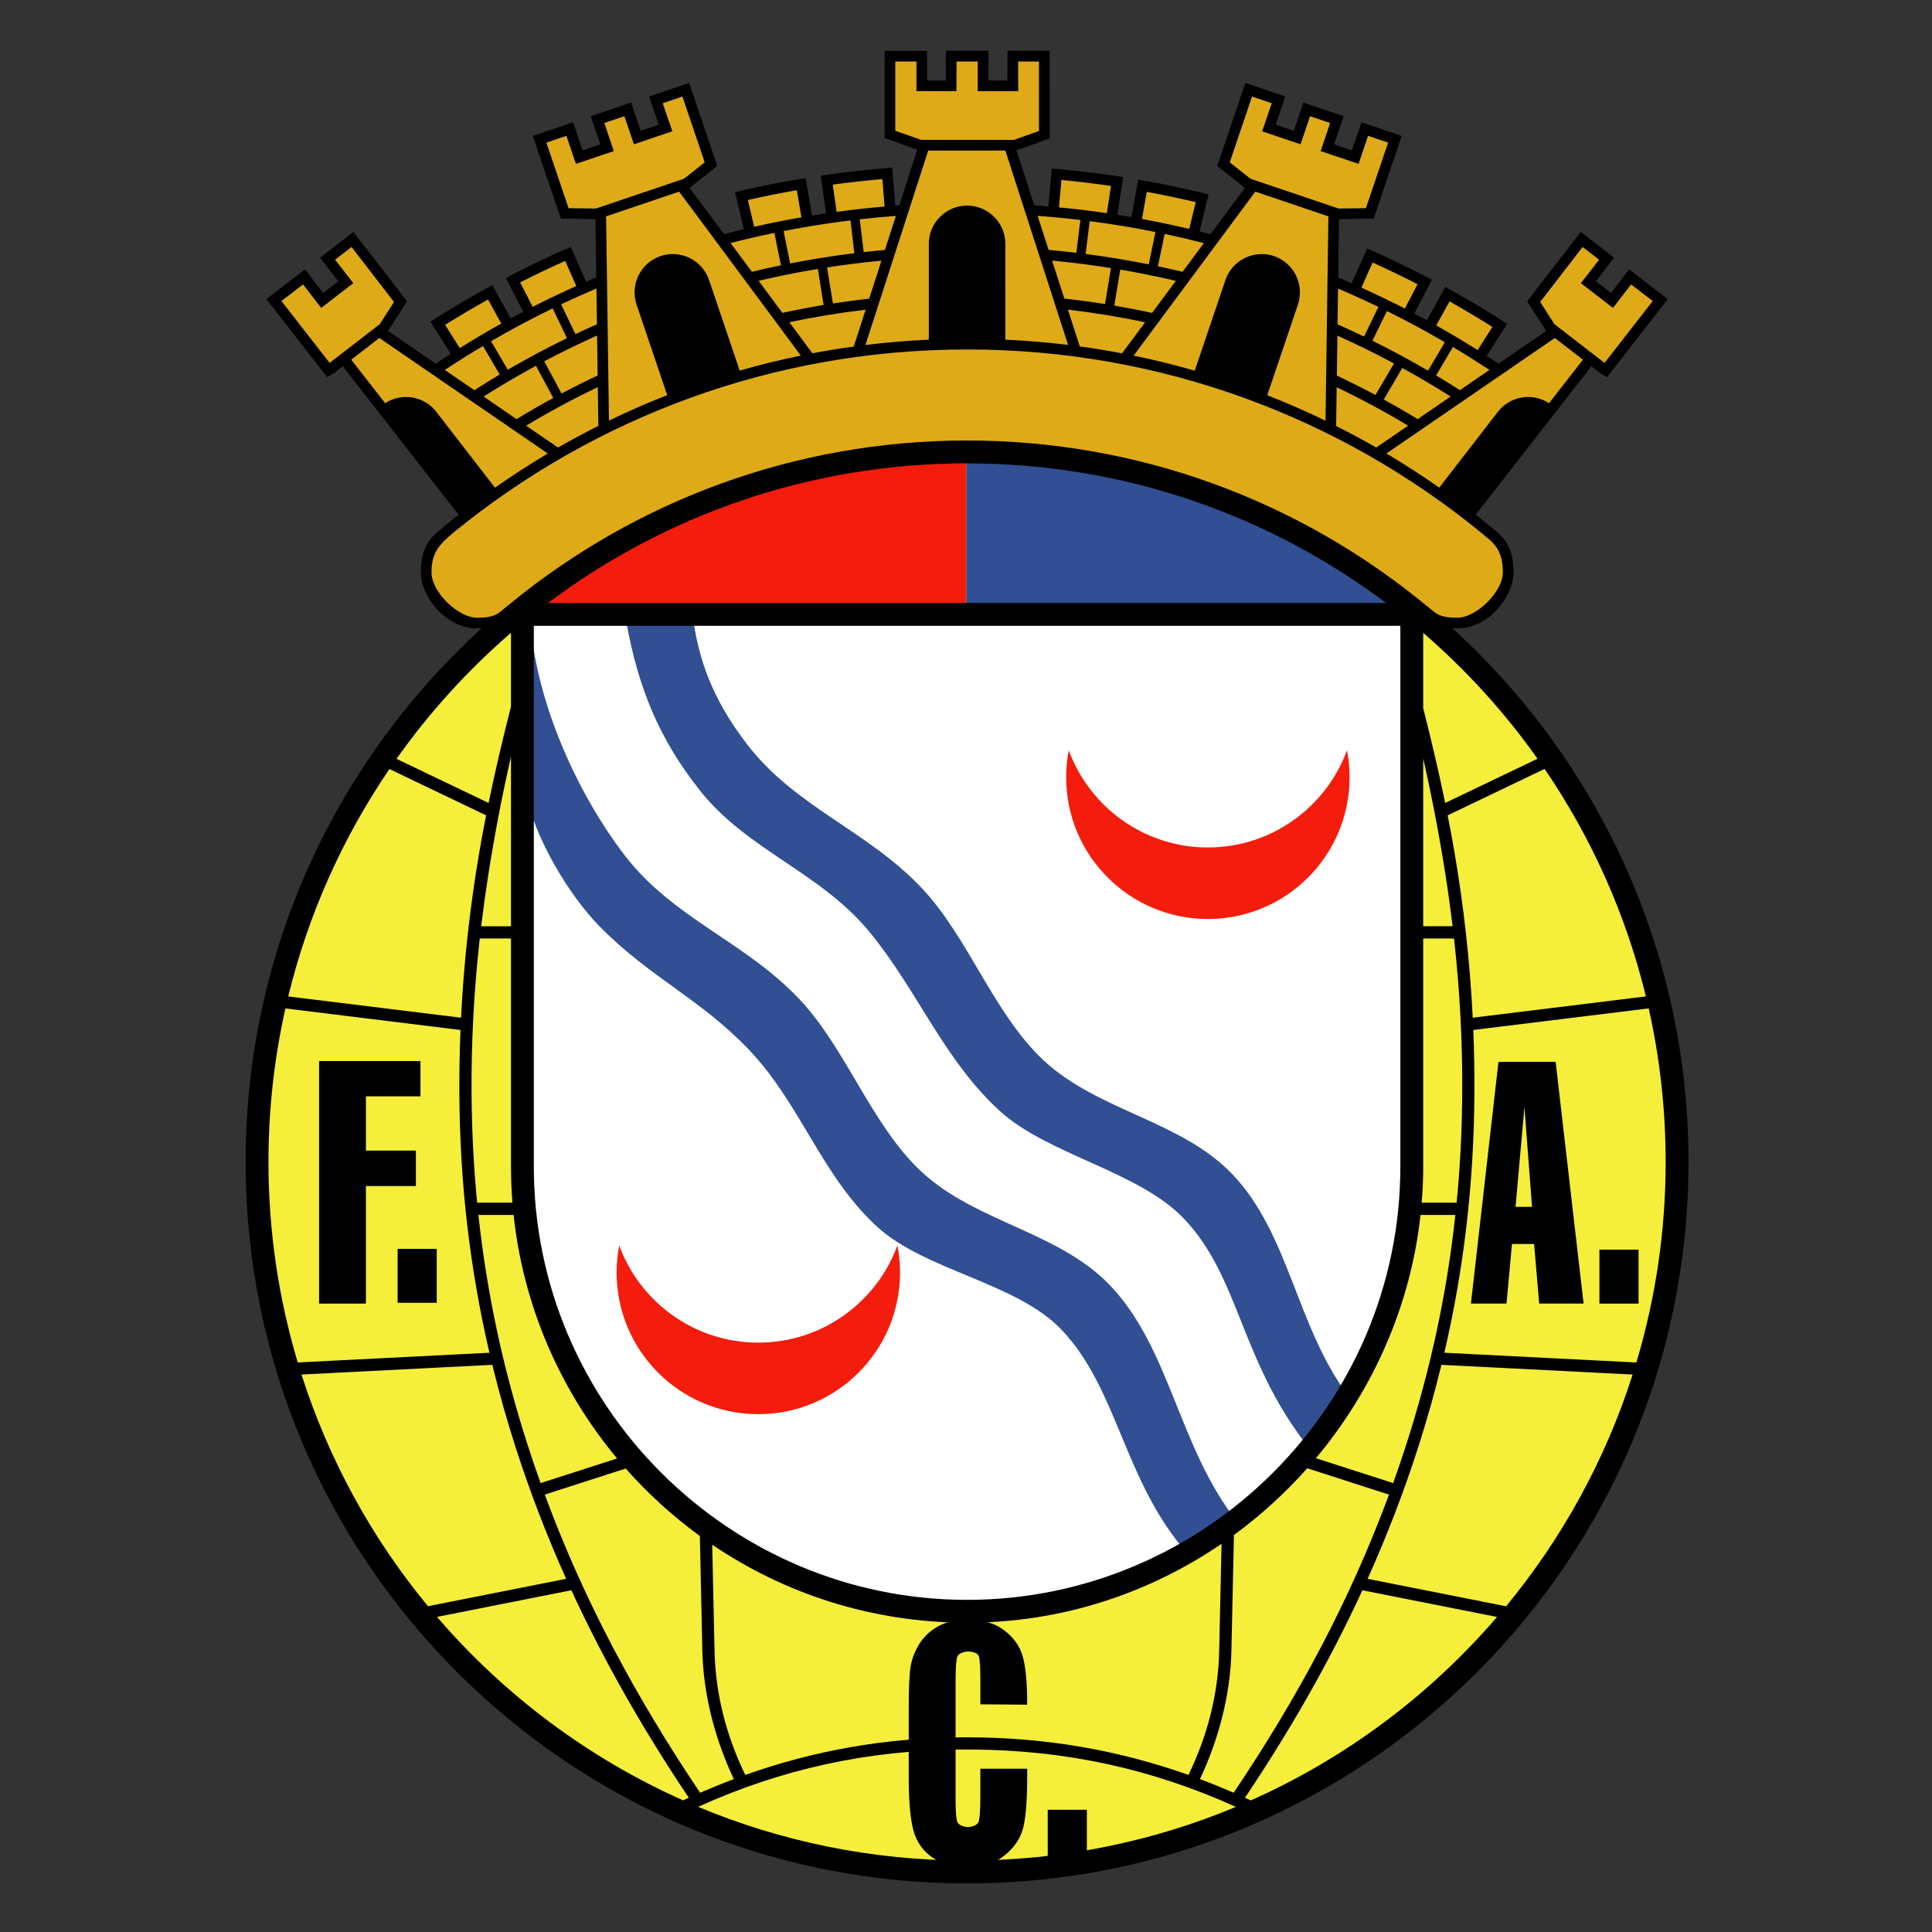
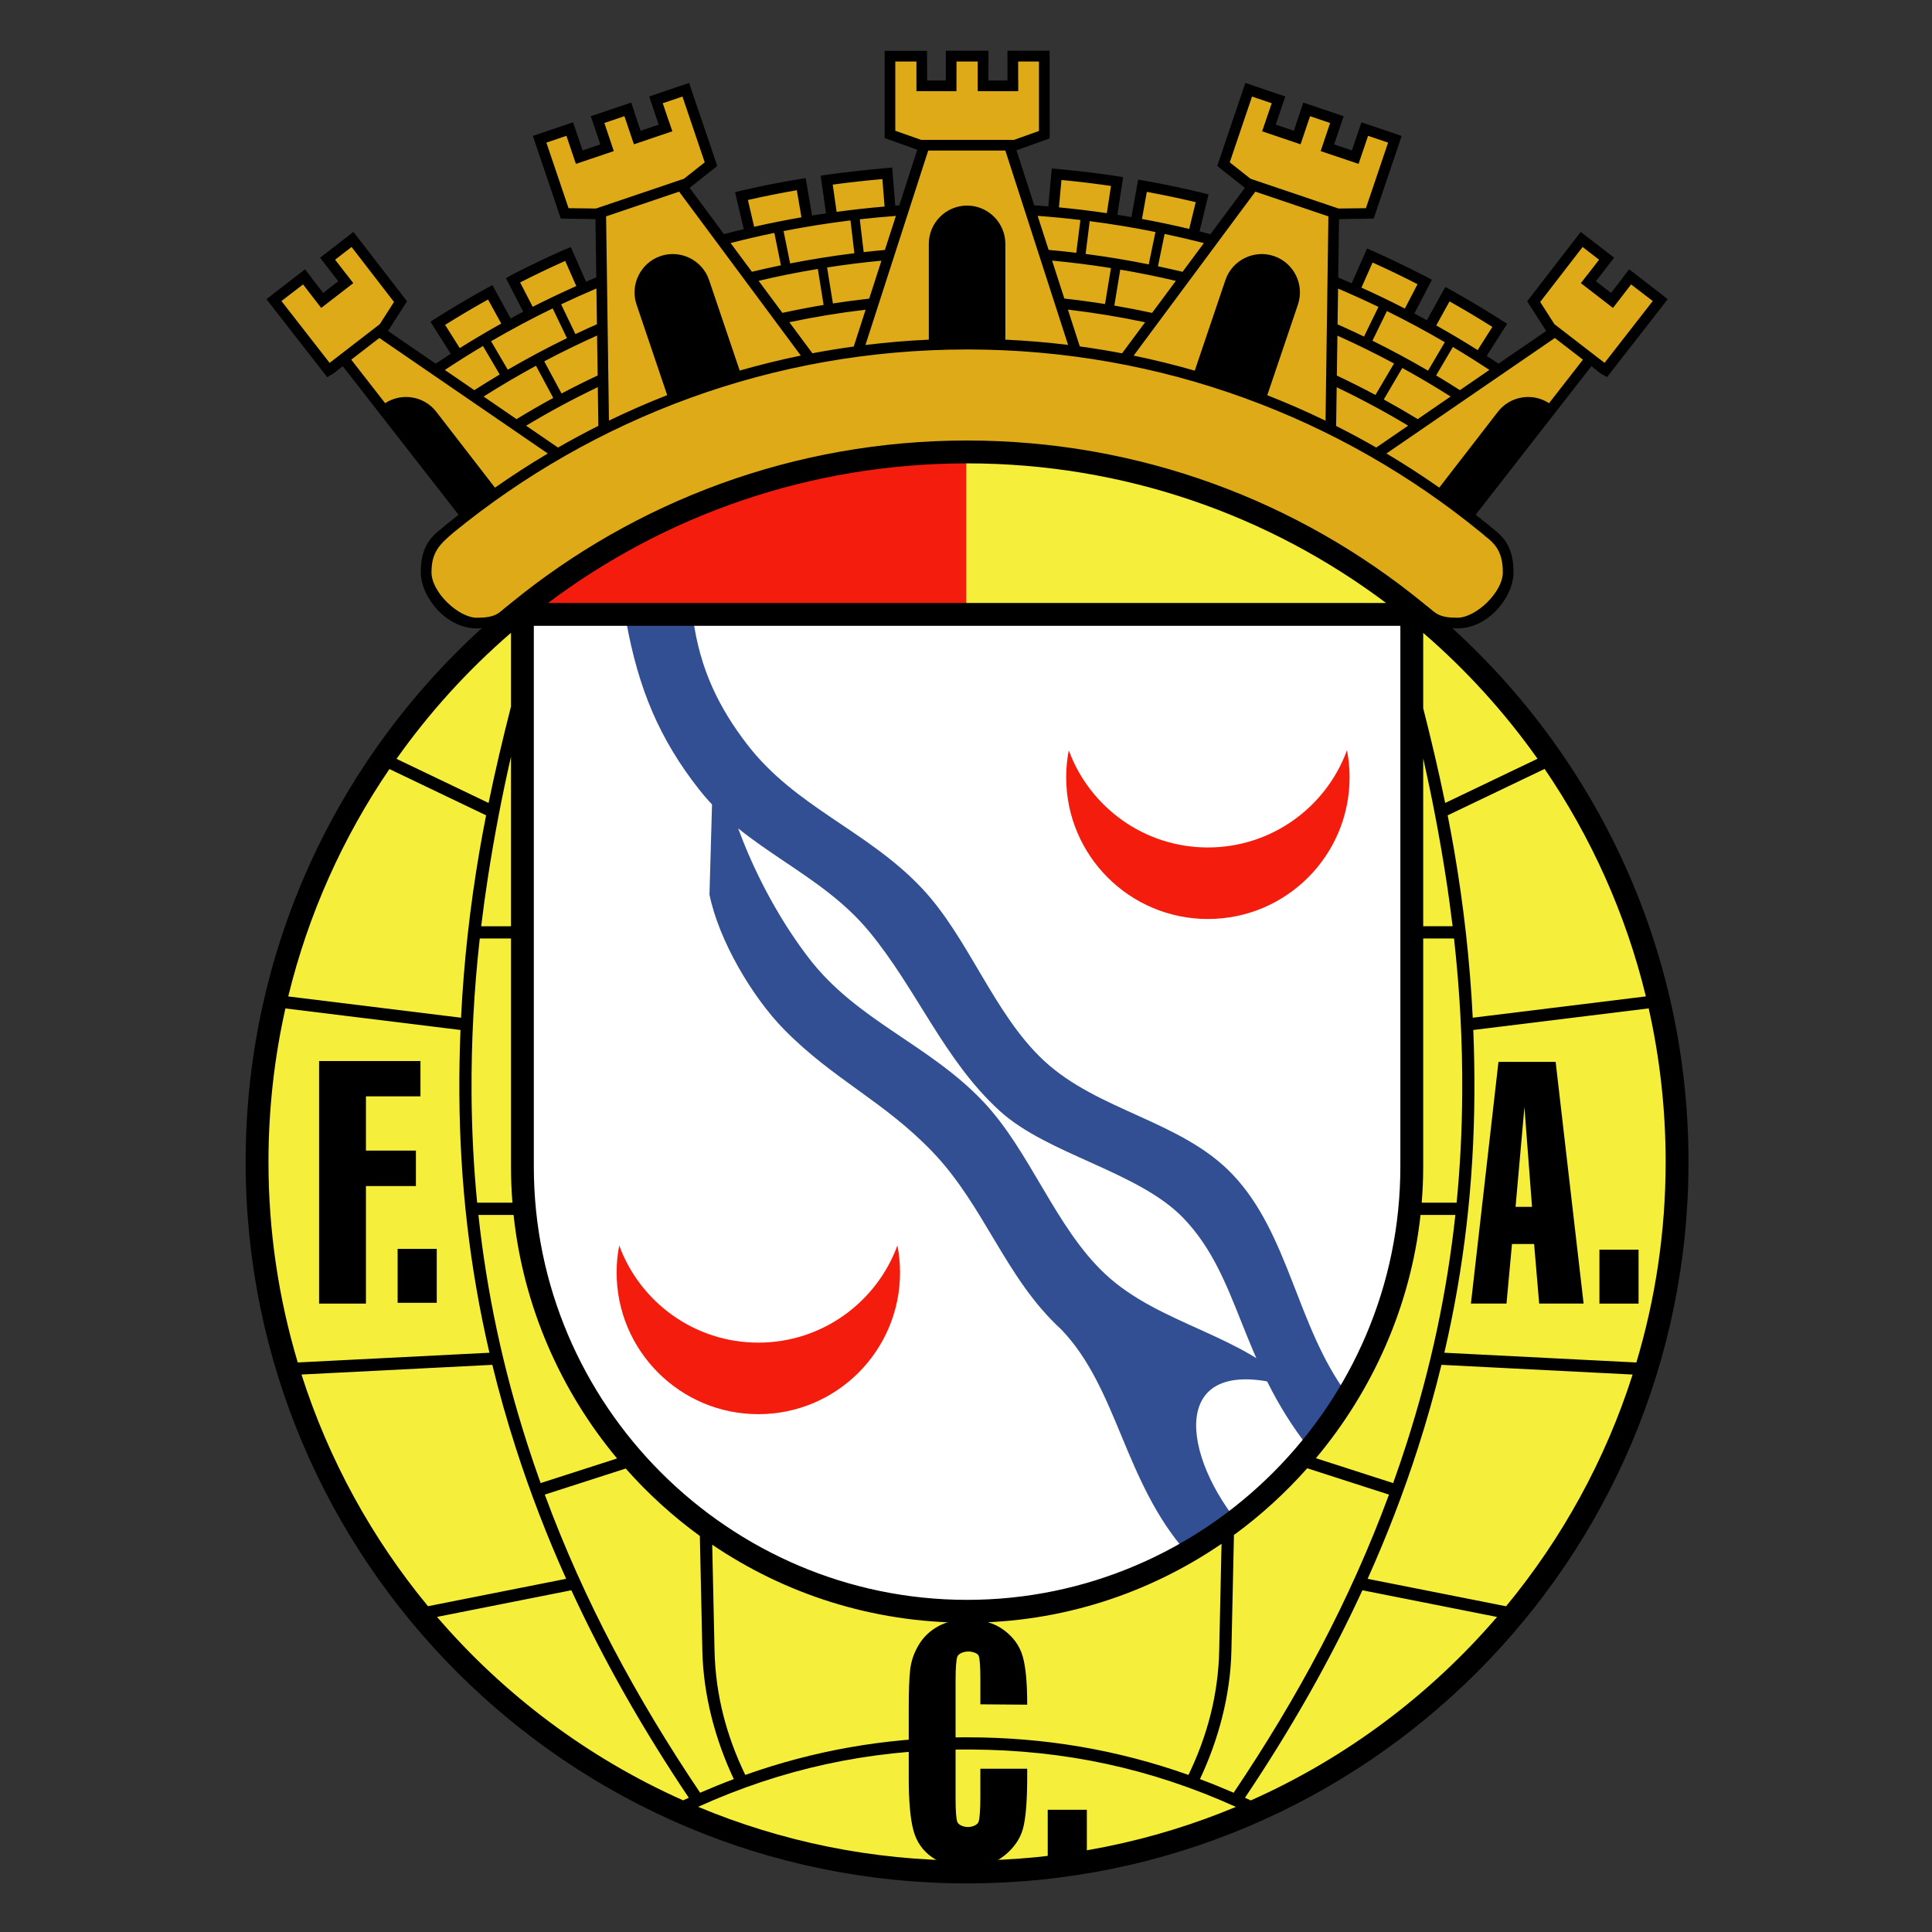
<svg xmlns="http://www.w3.org/2000/svg" version="1.1" width="251" height="251" viewBox="-0.638 -0.638 251 251" enable-background="new -0.638 -0.638 251 251" xml:space="preserve">
  <rect x="-0.638" y="-0.638" width="251" height="251" fill="#333333" stroke="none" />
  <defs>
</defs>
  <polygon opacity="0" fill-rule="evenodd" clip-rule="evenodd" fill="#FFFFFF" points="0,0 250,0 250,250 0,250 0,0   " />
  <path fill-rule="evenodd" clip-rule="evenodd" fill="#DEAA18" d="M34.784,38.227l7.202,9.548l2.117-1.698  l15.673,20.369l-3.177,2.972c-3.131,2.538-1.126,7.415,0.188,8.838  c1.691,1.831,4.941,2.813,8.389,1.24c15.041-13.244,41.054-23.091,59.776-22.261  c20.73,0.919,40.397,5.075,58.986,21.307c2.771,2.88,7.126,1.775,9.372-0.425  c2.173-2.13,2.699-7.09,0.317-9.123l-3.177-2.759l15.673-20.37l1.905,1.486  l6.989-9.125l-4.023-2.97l-2.118,2.758l-2.965-2.122l2.117-2.758l-2.964-2.546  l-5.931,7.639l1.694,4.243l-6.565,4.881l-2.584-1.41l2.534-4.299L187.484,37.625  l-2.298,4.045l-2.963-1.441l2.006-4.3l-6.863-3.366l-1.896,4.382l-2.598-1.264  l0.053-8.594l4.595-0.135l3.021-9.511L176.688,16.146l-1.209,3.588l-3.761-1.22  l1.256-3.618l-3.809-1.283l-1.359,3.592l-3.702-1.113l1.252-3.761l-3.92-1.32  l-3.12,9.59l3.753,2.891l-5.185,7.222l-2.514-0.938l1.191-4.653l-7.749-1.622  l-0.823,4.771l-3.23-0.599l0.646-4.853l-7.752-0.792l-0.422,4.908l-2.911-0.222  l-2.802-8.243l4.604-1.793l-0.161-9.883l-3.918-0.022l-0.063,3.751L127.125,10.529  l-0.054-3.78l-4.184-0.078l0.002,3.755l-3.737,0.036l-0.077-3.763l-4.179-0.026  l-0.003,9.87l4.446,1.8l-2.701,8.272l-1.512,0.138l-0.585-4.853l-7.692,0.979  l0.686,4.605l-3.391,0.511l-0.746-4.651l-7.761,1.541l0.894,4.781l-3.297,0.857  l-5.133-7.141l3.792-2.864l-3.378-9.278l-3.844,1.247l1.195,3.48l-3.671,1.219  l-1.172-3.517l-3.998,1.295l1.076,3.5l-3.46,1.167l-1.233-3.495l-4.078,1.321  l3.269,9.347l4.603,0.228l0.303,8.806l-2.354,1.059l-2.128-4.639l-6.842,3.402  l2.218,4.271l-3.124,1.613l-2.324-4.115L56.281,41.251l2.646,4.083l-2.904,2.078  l-7.316-4.811l2.488-3.983l-6.134-7.995l-3.007,2.25l2.155,2.965l-3.023,2.374  l-2.484-2.738L34.784,38.227L34.784,38.227z" />
  <path fill-rule="evenodd" clip-rule="evenodd" d="M34.612,37.739l-0.002-0.003l0.169-0.13  L34.612,37.739L34.612,37.739z M215.397,37.739l0.002-0.003l-0.169-0.13  L215.397,37.739L215.397,37.739z M129.976,43.49  c2.746,0.126,5.462,0.353,8.149,0.681l-8.152-25.254h-10.019l-8.156,25.266  c2.713-0.334,5.459-0.566,8.232-0.693V31.043c0-2.735,2.238-4.973,4.973-4.973l0,0  c2.735,0,4.973,2.238,4.973,4.973V43.49L129.976,43.49z M71.238,51.062l-2.242-4.182  c-2.316,1.258-4.585,2.594-6.805,4l4.276,2.933  C68.034,52.86,69.622,51.94,71.238,51.062L71.238,51.062z M70.067,46.304l2.249,4.18  c1.542-0.815,3.107-1.596,4.692-2.341L76.934,42.953  C74.604,43.998,72.312,45.115,70.067,46.304L70.067,46.304z M178.057,50.675  l2.413-4.091c-2.403-1.29-4.855-2.495-7.356-3.617l-0.073,5.19  C174.737,48.956,176.408,49.795,178.057,50.675L178.057,50.675z M181.544,47.167  l-2.406,4.093c1.491,0.818,2.962,1.669,4.411,2.55l4.274-2.933  C185.772,49.578,183.678,48.338,181.544,47.167L181.544,47.167z M184.891,47.517  l2.176-3.697c-2.455-1.435-4.963-2.783-7.521-4.048l-1.879,3.854  C180.122,44.841,182.532,46.139,184.891,47.517L184.891,47.517z M188.116,44.44  l-2.177,3.696c1.039,0.622,2.071,1.261,3.09,1.913l3.83-2.626  C191.303,46.394,189.721,45.398,188.116,44.44L188.116,44.44z M176.57,43.088  l1.878-3.853c-1.729-0.833-3.477-1.627-5.249-2.381l-0.065,4.646  C174.29,42.014,175.434,42.541,176.57,43.088L176.57,43.088z M142.923,38.862  l0.772-4.674c-2.523-0.404-5.073-0.729-7.648-0.969l1.591,4.93  C139.412,38.347,141.174,38.583,142.923,38.862L142.923,38.862z M144.903,34.39  l-0.771,4.672c1.646,0.282,3.282,0.601,4.903,0.952l3.089-4.163  C149.745,35.289,147.336,34.803,144.903,34.39L144.903,34.39z M148.604,33.711  l0.871-4.207c-2.814-0.567-5.661-1.04-8.541-1.412l-0.533,4.262  C143.165,32.711,145.899,33.167,148.604,33.711L148.604,33.711z M150.668,29.752  l-0.87,4.204c1.072,0.226,2.138,0.467,3.197,0.722l2.771-3.734  C154.082,30.51,152.381,30.114,150.668,29.752L150.668,29.752z M139.19,32.203  l0.533-4.262c-1.839-0.219-3.689-0.398-5.554-0.536l1.428,4.423  C136.801,31.935,137.997,32.061,139.19,32.203L139.19,32.203z M106.362,38.98  l-0.749-4.677c-2.596,0.431-5.16,0.943-7.694,1.542l3.089,4.163  C102.779,39.625,104.562,39.28,106.362,38.98L106.362,38.98z M106.815,34.11  l0.757,4.676c1.561-0.241,3.133-0.45,4.713-0.626l1.591-4.932  C111.502,33.451,109.146,33.747,106.815,34.11L106.815,34.11z M110.359,32.26  l-0.506-4.263c-2.932,0.361-5.83,0.821-8.693,1.382l0.853,4.209  C104.763,33.051,107.546,32.606,110.359,32.26L110.359,32.26z M111.063,27.853  l0.506,4.264c0.916-0.104,1.835-0.199,2.757-0.281l1.429-4.424  C114.184,27.528,112.619,27.676,111.063,27.853L111.063,27.853z M100.817,33.828  l-0.853-4.208c-1.914,0.395-3.809,0.833-5.688,1.316l2.771,3.734  C98.296,34.368,99.552,34.09,100.817,33.828L100.817,33.828z M73.019,43.294  l-1.855-3.868c-2.728,1.326-5.395,2.751-8.004,4.268l2.172,3.701  C67.839,45.938,70.4,44.569,73.019,43.294L73.019,43.294z M72.262,38.9  l1.856,3.866c0.925-0.438,1.857-0.863,2.795-1.279l-0.065-4.646  C75.304,37.499,73.774,38.184,72.262,38.9L72.262,38.9z M64.282,48.015  L62.109,44.312c-1.678,0.998-3.33,2.038-4.955,3.113l3.831,2.627  C62.073,49.357,63.171,48.676,64.282,48.015L64.282,48.015z M191.333,44.844  l1.914-3.009c-1.824-1.152-3.681-2.257-5.565-3.317l-1.728,3.124  C187.776,42.665,189.568,43.731,191.333,44.844L191.333,44.844z M195.165,41.429  l-2.653,4.168c0.515,0.333,1.028,0.669,1.536,1.009l6.188-4.244l-2.468-3.856  l6.962-9.015l4.331,3.35l-2.361,3.06l1.967,1.519l1.508-1.954l-0.011-0.009  l0.847-1.098l0.012,0.009l0.006-0.008l3.907,3.016l0.004-0.005l0.459,0.367  l0.007,0.006l0.617,0.494l-7.887,10.126l-0.623-0.386l-0.019,0.024l-0.238-0.184  l-0.087-0.054l-0.218-0.135l0.019-0.022l0.005-0.006l-0.728-0.562l-0.131-0.103  L191.078,66.232c0.514,0.404,1.027,0.813,1.533,1.227h0.015v0.013l0.705,0.58  l0.012,0.009l0.004,0.003c1.612,1.261,2.645,2.624,2.645,5.65  c0,3.206-3.266,7.288-7.288,7.288c-1.854,0-3.546-0.696-4.832-1.838l0.876-1.048  c1.152,0.94,1.569,1.501,3.956,1.501c2.388,0,5.901-3.301,5.901-5.902  s-0.945-3.7-2.396-4.776l0.013-0.016l-0.461-0.378v-0.011h-0.016  c-18.186-14.859-41.413-23.771-66.726-23.771c-25.311,0-48.537,8.912-66.723,23.771  h-0.007v0.004c-1.815,1.549-2.868,2.555-2.868,5.178  c0,2.602,3.515,5.902,5.901,5.902c2.387,0,2.804-0.561,3.957-1.501l0.876,1.048  c-1.287,1.142-2.978,1.838-4.833,1.838c-4.022,0-7.288-4.082-7.288-7.288  c0-3.134,1.106-4.483,2.82-5.785l-0.006-0.009  c0.184-0.152,0.369-0.305,0.554-0.456v-0.005h0.006  c0.505-0.412,1.015-0.82,1.527-1.222L43.894,46.937l-0.131,0.103l-0.728,0.562  l0.005,0.006l0.018,0.022l-0.218,0.135l-0.087,0.054l-0.238,0.184l-0.019-0.024  l-0.623,0.386L33.988,38.238l0.617-0.494l0.007-0.006l0.458-0.367l0.004,0.005  l3.907-3.016l0.006,0.008l0.012-0.009l0.847,1.098l-0.011,0.009l1.508,1.954  l1.967-1.519l-2.361-3.06l4.331-3.35l6.962,9.015l-2.468,3.856l6.192,4.247  c0.647-0.432,1.297-0.861,1.954-1.282l-2.629-4.163l0.371-0.236l-0.009-0.013  c2.324-1.477,4.696-2.88,7.118-4.21l0.005,0.01l0.557-0.312l2.372,4.327  c0.543-0.293,1.086-0.586,1.633-0.872l-2.245-4.357l0.557-0.298l-0.014-0.025  c2.373-1.227,4.79-2.383,7.245-3.465l0.009,0.021l0.628-0.281l1.985,4.512  c0.441-0.191,0.884-0.382,1.327-0.568l-0.107-7.567l-4.499-0.075l-0.046-0.135  h-0.002l-0.421-1.226h0.006l-3.132-9.257l0.005-0.002l-0.04-0.118l5.214-1.764  l1.247,3.648l2.304-0.78l-1.239-3.66l5.231-1.77l0.004,0.009l0.014-0.005  l0.444,1.313l-0.014,0.005l0.791,2.338l2.354-0.796l-1.238-3.661l5.185-1.76  l3.654,10.788l-3.588,2.845l4.462,6.011c0.853-0.224,1.709-0.436,2.571-0.641  L94.863,24.328l0.823-0.196l-0.002-0.008c2.771-0.639,5.54-1.191,8.35-1.621  l0.825,4.86c0.606-0.099,1.212-0.191,1.821-0.281l-0.701-4.895l0.665-0.098  l-0.001-0.007l0.628-0.085l0.009-0.001l0.073-0.011v0.001  c2.162-0.294,4.34-0.538,6.535-0.725l-0.001-0.015l1.384-0.117l0.4,4.952  l0.527-0.04l2.333-7.229l-4.237-1.513l-0.001-0.143h-0.002V6.092h0.006V5.968  h5.504L119.812,9.823h2.432V5.958h5.522v0.01h0.016v1.386h-0.016v2.468h2.485  V5.958l5.475-0.005l0.005,11.39l-4.311,1.545l2.308,7.149  c0.612,0.042,1.219,0.092,1.828,0.144l0.446-4.919l0.292,0.022v-0.008  l0.546,0.049l0.546,0.042l-0.002,0.009c2.42,0.229,4.822,0.523,7.202,0.885  l-0.001,0.011l0.692,0.097L144.531,27.262c0.609,0.096,1.216,0.198,1.823,0.303  l0.875-4.873l0.784,0.142l0.001-0.005c2.721,0.487,5.411,1.059,8.07,1.713  l-0.001,0.003l0.292,0.069l-1.173,4.812c0.476,0.118,0.95,0.237,1.422,0.36  l4.467-6.018l-3.589-2.845l3.655-10.788l5.185,1.76l-1.238,3.661l2.354,0.796  l1.222-3.656l0.014,0.005l0.004-0.009l5.23,1.77l-1.238,3.66l2.304,0.78  l1.247-3.648l5.214,1.764l-0.039,0.118l0.005,0.002l-3.132,9.257h0.006  l-0.422,1.226h-0.001l-0.047,0.135l-4.499,0.075l-0.106,7.581  c0.586,0.246,1.166,0.498,1.747,0.753l2.008-4.52l0.59,0.266l0.003-0.008  c2.23,0.993,4.429,2.05,6.591,3.162l0.003-0.008l1.229,0.647l-2.28,4.387  c0.546,0.289,1.087,0.579,1.629,0.875l2.394-4.325l0.604,0.333l0.001-0.001  l0.613,0.34l-0.002,0.004C190.661,38.616,192.934,39.99,195.165,41.429  L195.165,41.429z M181.877,39.451l1.646-3.167  c-1.919-0.987-3.865-1.925-5.839-2.816l-1.449,3.262  C178.142,37.591,180.021,38.497,181.877,39.451L181.877,39.451z M153.861,29.1  l0.847-3.474c-2.1-0.498-4.217-0.943-6.354-1.337l-0.632,3.519  C149.788,28.188,151.833,28.62,153.861,29.1L153.861,29.1z M143.159,27.055  l0.54-3.535c-2.13-0.312-4.275-0.57-6.438-0.775l-0.322,3.558  C139.029,26.501,141.102,26.755,143.159,27.055L143.159,27.055z M114.286,26.196  l-0.289-3.565c-2.165,0.185-4.317,0.424-6.45,0.715l0.507,3.541  C110.116,26.605,112.193,26.375,114.286,26.196L114.286,26.196z M103.483,27.595  l-0.6-3.524c-2.137,0.372-4.256,0.796-6.357,1.272l0.813,3.481  C99.37,28.364,101.416,27.955,103.483,27.595L103.483,27.595z M74.229,36.524  l-1.436-3.267c-1.979,0.885-3.932,1.817-5.856,2.797l1.631,3.167  C70.431,38.276,72.317,37.379,74.229,36.524L74.229,36.524z M64.484,41.398  l-1.716-3.124c-1.891,1.052-3.75,2.151-5.58,3.296l1.904,3.015  C60.861,43.48,62.657,42.416,64.484,41.398L64.484,41.398z M154.581,47.517  l3.983-11.771c0.876-2.59,3.713-3.993,6.304-3.117l0,0  c2.591,0.877,3.994,3.714,3.117,6.305l-3.984,11.774  c2.574,1.009,5.1,2.117,7.57,3.314l0.372-26.55l-9.49-3.212L146.643,45.562  C149.328,46.114,151.974,46.767,154.581,47.517L154.581,47.517z M148.132,41.229  l-2.995,4.036c-1.815-0.346-3.645-0.644-5.492-0.897l-1.543-4.782  C141.492,39.982,144.839,40.534,148.132,41.229L148.132,41.229z M172.948,54.703  l0.071-5.03c3.182,1.52,6.278,3.185,9.284,4.99l-4.145,2.843  C176.452,56.526,174.715,55.589,172.948,54.703L172.948,54.703z M175.864,20.652  l1.233-3.644l2.604,0.881l-2.884,8.522l-3.562,0.041l-11.437-3.87l-2.69-2.129  l2.893-8.546l2.56,0.866l-1.245,3.648l4.97,1.682l0.002-0.007l0.021,0.007  l1.233-3.645l2.604,0.882l-1.225,3.655L175.864,20.652L175.864,20.652z   M101.91,41.222l2.996,4.036c1.775-0.337,3.569-0.628,5.373-0.876l1.543-4.785  C108.472,39.992,105.163,40.536,101.91,41.222L101.91,41.222z M103.401,45.557  l-15.807-21.297l-9.49,3.212l0.372,26.534c2.471-1.198,4.995-2.3,7.567-3.308  L82.062,38.933c-0.877-2.591,0.526-5.428,3.117-6.305l0,0  c2.591-0.876,5.428,0.526,6.304,3.117l3.98,11.763  C98.07,46.76,100.717,46.107,103.401,45.557L103.401,45.557z M77.1,54.687  L77.028,49.656c-3.193,1.526-6.3,3.198-9.317,5.011l4.143,2.842  C73.574,56.522,75.322,55.581,77.1,54.687L77.1,54.687z M74.183,20.652  l-1.233-3.644l-2.604,0.881l2.883,8.522l3.562,0.041l11.436-3.87l2.69-2.129  l-2.893-8.546l-2.559,0.866l0.791,2.338l0.01-0.004l0.444,1.313l-4.969,1.682  l-0.002-0.007l-0.021,0.007l-1.233-3.645l-2.605,0.882l1.224,3.655L74.183,20.652  L74.183,20.652z M118.426,11.202V7.354h-2.75v8.997l3.361,1.18h12.073l3.23-1.154  V7.354h-2.703v2.468h0.011v1.386h-5.246v-0.007h-0.021V7.354h-2.75l-0.012,3.854  L118.426,11.202L118.426,11.202z M179.483,58.278  c2.348,1.393,4.636,2.873,6.863,4.435l7.61-9.841  c1.587-2.067,4.509-2.535,6.653-1.128l4.406-5.653l-3.653-2.819L179.483,58.278  L179.483,58.278z M214.083,38.47l-6.259,8.037l-6.514-5.028l-1.853-2.888  l5.513-7.141l2.139,1.651l-1.508,1.953l-0.008-0.006l-0.847,1.098l4.152,3.206  l0.004-0.006l0.018,0.014l2.351-3.046L214.083,38.47L214.083,38.47z   M63.665,62.718c2.228-1.563,4.517-3.043,6.866-4.437L48.646,43.271l-3.653,2.819  l4.406,5.653c2.144-1.406,5.066-0.938,6.653,1.128L63.665,62.718L63.665,62.718z   M35.926,38.47l6.259,8.037l6.514-5.028l1.852-2.888l-5.513-7.141l-2.139,1.651  l1.508,1.953l0.008-0.006l0.847,1.098l-4.152,3.206l-0.004-0.006l-0.018,0.014  l-2.351-3.046L35.926,38.47L35.926,38.47z" />
  <path fill-rule="evenodd" clip-rule="evenodd" fill="#F5EE3B" d="M125,58.075  c50.937,0,92.245,41.308,92.245,92.244c0,50.938-41.308,92.246-92.245,92.246  c-50.936,0-92.244-41.309-92.244-92.246C32.756,99.383,74.063,58.075,125,58.075  L125,58.075z" />
  <path fill-rule="evenodd" clip-rule="evenodd" fill="#F41C0C" d="M124.9,58.322V79.34H67.046  C83.047,65.475,102.12,58.029,124.9,58.322L124.9,58.322z" />
  <path fill-rule="evenodd" clip-rule="evenodd" fill="#FFFFFF" d="M67.668,79.397h115.541v71.9  c0,31.685-25.995,57.606-57.77,57.606l0,0c-31.774,0-57.771-25.922-57.771-57.606  V79.397L67.668,79.397z" />
-   <path fill-rule="evenodd" clip-rule="evenodd" fill="#314F92" d="M124.901,58.11v21.019h57.854  C166.754,65.263,147.682,57.817,124.901,58.11L124.901,58.11z" />
-   <path fill-rule="evenodd" clip-rule="evenodd" fill="#314F92" d="M160.096,197.055  c-2.257,1.271-4.303,2.752-6.56,4.022c-8.187-9.312-8.916-21.286-16.295-28.994  c-5.846-6.104-17.675-7.635-23.914-13.338  c-7.248-6.624-9.925-15.973-16.718-23.061  c-6.34-6.616-12.815-9.345-19.253-15.869c-4.177-4.233-8.539-11.645-9.735-17.572  l0.636-22.431c0.629,10.37,5.909,22.4,12.273,30.688  c6.271,8.167,15.553,11.153,22.64,18.623c6.142,6.477,9.354,16.333,15.873,22.431  c7.052,6.597,17.888,7.82,24.545,14.815  C151.467,174.647,152.475,187.464,160.096,197.055L160.096,197.055z" />
+   <path fill-rule="evenodd" clip-rule="evenodd" fill="#314F92" d="M160.096,197.055  c-2.257,1.271-4.303,2.752-6.56,4.022c-8.187-9.312-8.916-21.286-16.295-28.994  c-7.248-6.624-9.925-15.973-16.718-23.061  c-6.34-6.616-12.815-9.345-19.253-15.869c-4.177-4.233-8.539-11.645-9.735-17.572  l0.636-22.431c0.629,10.37,5.909,22.4,12.273,30.688  c6.271,8.167,15.553,11.153,22.64,18.623c6.142,6.477,9.354,16.333,15.873,22.431  c7.052,6.597,17.888,7.82,24.545,14.815  C151.467,174.647,152.475,187.464,160.096,197.055L160.096,197.055z" />
  <path fill-rule="evenodd" clip-rule="evenodd" fill="#314F92" d="M169.43,187.489  c-9.033-11.435-8.918-22.139-16.295-29.844c-5.842-6.102-17.676-8.273-23.913-13.974  c-7.247-6.624-10.683-15.7-16.93-23.274  c-6.401-7.759-15.904-10.584-22.061-18.412  c-5.185-6.594-7.924-13.069-9.536-21.996l8.702-0.343  c0.902,6.768,3.449,11.756,7.027,16.417c6.27,8.166,15.554,11.153,22.64,18.623  c6.142,6.476,9.354,16.333,15.874,22.43c7.052,6.598,17.889,7.823,24.546,14.816  c7.383,7.756,8.307,19.721,14.938,28.639L169.43,187.489L169.43,187.489z" />
  <path fill-rule="evenodd" clip-rule="evenodd" d="M124.998,56.592c22.476,0,43.1,7.915,59.249,21.107  h0.013v0.011c21.034,17.189,34.468,43.333,34.468,72.61  c0,51.755-41.971,93.727-93.729,93.727c-51.754,0-93.726-41.972-93.726-93.727  c0-29.281,13.438-55.428,34.476-72.617V77.7h0.005  C81.902,64.507,102.524,56.592,124.998,56.592L124.998,56.592z M184.26,97.894  c1.151,5.061,2.111,10.126,2.904,15.18c0.346,2.207,0.65,4.412,0.917,6.624  h-3.821V97.894L184.26,97.894z M184.26,121.288h4.005  c0.742,6.66,1.114,13.369,1.065,20.223c-0.033,4.774-0.274,9.463-0.727,14.102  h-4.538c0.126-1.539,0.194-3.09,0.194-4.653V121.288L184.26,121.288z   M183.914,157.204h4.525c-1.087,10.051-3.178,19.867-6.352,29.744  c-0.552,1.719-1.127,3.413-1.729,5.093l-10.037-3.232  C177.734,179.958,182.626,169.006,183.914,157.204L183.914,157.204z M169.194,190.115  l10.621,3.422c-5.089,13.783-11.851,26.341-20.181,38.732  c-1.457-0.632-2.916-1.222-4.379-1.77c2.396-5.076,3.962-10.874,4.088-16.662  l0.329-15.051C163.15,196.238,166.344,193.328,169.194,190.115L169.194,190.115z   M158.062,199.929l-0.304,13.859c-0.126,5.74-1.542,11.088-3.993,16.166  c-9.2-3.255-18.61-4.874-28.69-4.886h-0.194l-0.487,0.002h-0.009h-0.012  h-0.009h-0.012h-0.009h-0.012h-0.009h-0.012h-0.009h-0.012h-0.009l-0.012,0.001  h-0.009h-0.009h-0.009h-0.012h-0.009h-0.012h-0.009h-0.012h-0.009h-0.012h-0.009  h-0.012h-0.009h-0.012h-0.009h-0.012h-0.009h-0.011h-0.009h-0.012h-0.009h-0.012  l-0.099,0.002c-9.737,0.105-18.849,1.723-27.755,4.881  c-2.451-5.078-3.867-10.426-3.993-16.166l-0.301-13.745  c9.403,6.373,20.766,10.135,33.107,10.135  C137.28,210.18,148.642,206.364,158.062,199.929L158.062,199.929z M124.099,226.655  v0.001l0.007-0.001l0.091-0.002h0.015h0.015h0.018h0.015h0.015h0.015h0.018  h0.015h0.015h0.015h0.018h0.015h0.015h0.015h0.018h0.015h0.015h0.015h0.018  h0.015h0.015h0.015h0.018h0.015h0.03l0.393-0.001l0.361,0.001  c0.062,0,0.128,0,0.192,0c12.175,0.072,23.333,2.464,34.377,7.455  c-10.751,4.487-22.548,6.971-34.925,6.971c-12.385,0-24.188-2.486-34.946-6.98  C100.996,229.156,112.053,226.764,124.099,226.655L124.099,226.655z M161.863,233.268  l-0.758-0.346c5.784-8.627,10.926-17.559,15.257-26.958l17.492,3.469  C185.142,219.569,174.232,227.761,161.863,233.268L161.863,233.268z M195.029,208.044  l-17.99-3.567c2.475-5.509,4.669-11.177,6.556-17.047  c1.153-3.587,2.163-7.167,3.037-10.753l24.838,1.261  C207.92,189.057,202.29,199.248,195.029,208.044L195.029,208.044z M211.954,176.372  l-24.947-1.266c2.557-10.986,3.833-22.047,3.905-33.583  c0.018-2.802-0.031-5.585-0.144-8.349l22.788-2.806  c1.441,6.421,2.203,13.099,2.203,19.952  C215.76,159.376,214.426,168.119,211.954,176.372L211.954,176.372z M213.191,128.812  l-22.495,2.769c-0.362-7.288-1.167-14.458-2.388-21.587  c-0.269-1.569-0.561-3.14-0.87-4.706l12.596-6.031  C206.07,108.112,210.584,118.09,213.191,128.812L213.191,128.812z M199.113,97.935  l-11.997,5.745c-0.842-4.106-1.812-8.208-2.856-12.314v-9.782  C189.848,86.406,194.838,91.898,199.113,97.935L199.113,97.935z M65.749,97.659  c-1.176,5.14-2.153,10.282-2.958,15.416c-0.346,2.207-0.651,4.412-0.918,6.624  h3.875V97.659L65.749,97.659z M65.749,121.288h-4.058  c-0.743,6.66-1.115,13.369-1.066,20.223c0.034,4.774,0.275,9.463,0.727,14.102  h4.585c-0.122-1.538-0.188-3.088-0.188-4.652V121.288L65.749,121.288z   M66.085,157.204h-4.57c1.087,10.051,3.177,19.867,6.352,29.744  c0.552,1.719,1.127,3.413,1.729,5.093l9.936-3.2  C72.177,180.017,67.35,169.073,66.085,157.204L66.085,157.204z M80.654,190.15  l-10.516,3.387c5.09,13.783,11.851,26.341,20.181,38.732  c1.458-0.632,2.916-1.222,4.379-1.77c-2.396-5.076-3.962-10.874-4.088-16.662  L90.285,198.91C86.758,196.343,83.529,193.404,80.654,190.15L80.654,190.15z   M88.113,233.259l0.735-0.337c-5.783-8.627-10.925-17.559-15.257-26.958  l-17.454,3.462C64.847,219.56,75.75,227.751,88.113,233.259L88.113,233.259z   M54.964,208.037l17.952-3.56c-2.475-5.509-4.669-11.177-6.556-17.047  c-1.153-3.587-2.163-7.167-3.037-10.753l-24.793,1.259  C42.078,189.053,47.705,199.241,54.964,208.037L54.964,208.037z M38.046,176.369  l24.902-1.263c-2.557-10.986-3.834-22.047-3.906-33.583  c-0.018-2.802,0.032-5.585,0.145-8.349l-22.745-2.8  c-1.44,6.418-2.201,13.095-2.201,19.946  C34.241,159.375,35.575,168.118,38.046,176.369L38.046,176.369z M36.808,128.817  l22.451,2.764c0.362-7.288,1.167-14.458,2.387-21.587  c0.269-1.569,0.561-3.14,0.87-4.706l-12.561-6.015  C43.922,108.126,39.414,118.101,36.808,128.817L36.808,128.817z M50.876,97.951  l11.962,5.729c0.857-4.176,1.845-8.347,2.91-12.524v-9.58  C60.153,86.404,55.156,91.904,50.876,97.951L50.876,97.951z M70.56,77.7h108.879  c-15.169-11.39-34.017-18.139-54.441-18.139  C104.574,59.561,85.727,66.31,70.56,77.7L70.56,77.7z M68.715,80.667h112.578  v70.256c0,30.959-25.329,56.288-56.289,56.288l0,0  c-30.96,0-56.289-25.329-56.289-56.288V80.667L68.715,80.667z" />
  <path fill-rule="evenodd" clip-rule="evenodd" fill="#F41C0C" d="M115.954,161.165  c0.22,1.137,0.338,2.312,0.338,3.513c0,10.165-8.245,18.41-18.411,18.41  c-10.165,0-18.41-8.245-18.41-18.41c0-1.199,0.119-2.372,0.337-3.507  c2.702,7.364,9.774,12.622,18.072,12.622  C106.181,173.792,113.254,168.531,115.954,161.165L115.954,161.165z" />
  <path fill-rule="evenodd" clip-rule="evenodd" fill="#F41C0C" d="M174.359,96.834  c0.22,1.137,0.338,2.312,0.338,3.512c0,10.166-8.245,18.411-18.41,18.411  s-18.41-8.245-18.41-18.411c0-1.198,0.118-2.371,0.337-3.506  c2.701,7.364,9.774,12.622,18.072,12.622  C164.587,109.462,171.66,104.2,174.359,96.834L174.359,96.834z" />
  <polygon points="40.817,137.21 53.987,137.21 53.987,141.795 46.902,141.795   46.902,148.845 53.395,148.845 53.395,153.451 46.902,153.451 46.902,168.722   40.817,168.722 40.817,137.21 " />
  <path d="M126.728,220.782v-3.35c0-1.563-0.074-2.543-0.212-2.932  c-0.136-0.385-0.867-0.58-1.342-0.58c-0.539,0-1.305,0.233-1.449,0.703  c-0.146,0.474-0.216,1.493-0.216,3.056v15.417c0,1.504,0.073,2.483,0.216,2.938  c0.146,0.463,0.894,0.691,1.401,0.691c0.485,0,1.226-0.229,1.374-0.691  c0.146-0.456,0.228-1.531,0.228-3.226v-3.657h6.086v0.986  c0,3.192-0.186,5.46-0.549,6.796c-0.365,1.335-1.178,2.509-2.43,3.512  c-1.251,1.004-2.798,1.512-4.63,1.512c-1.911,0-3.484-0.43-4.72-1.283  c-1.235-0.854-2.059-2.032-2.46-3.538c-0.401-1.512-0.602-3.779-0.602-6.81  v-9.023c0-2.229,0.063-3.896,0.185-5.012c0.127-1.114,0.491-2.188,1.109-3.218  c0.613-1.03,1.462-1.845,2.55-2.438c1.088-0.586,2.339-0.886,3.749-0.886  c1.922,0,3.505,0.463,4.751,1.375c1.246,0.918,2.067,2.058,2.461,3.427  c0.393,1.367,0.586,3.392,0.586,6.278L126.728,220.782L126.728,220.782z" />
  <path d="M201.466,137.318l3.633,31.402h-5.772l-0.657-7.739h-2.876l-0.712,7.739  h-4.623l3.58-31.402H201.466L201.466,137.318z M198.398,156.152l-0.988-12.968  l-1.152,12.968H198.398L198.398,156.152z" />
  <polygon fill-rule="evenodd" clip-rule="evenodd" points="207.156,161.719 212.24,161.719 212.24,168.723   207.156,168.723 207.156,161.719 " />
  <polygon fill-rule="evenodd" clip-rule="evenodd" points="135.48,234.483 140.564,234.483 140.564,241.488   135.48,241.488 135.48,234.483 " />
  <polygon fill-rule="evenodd" clip-rule="evenodd" points="51.02,161.614 56.103,161.614 56.103,168.618   51.02,168.618 51.02,161.614 " />
</svg>